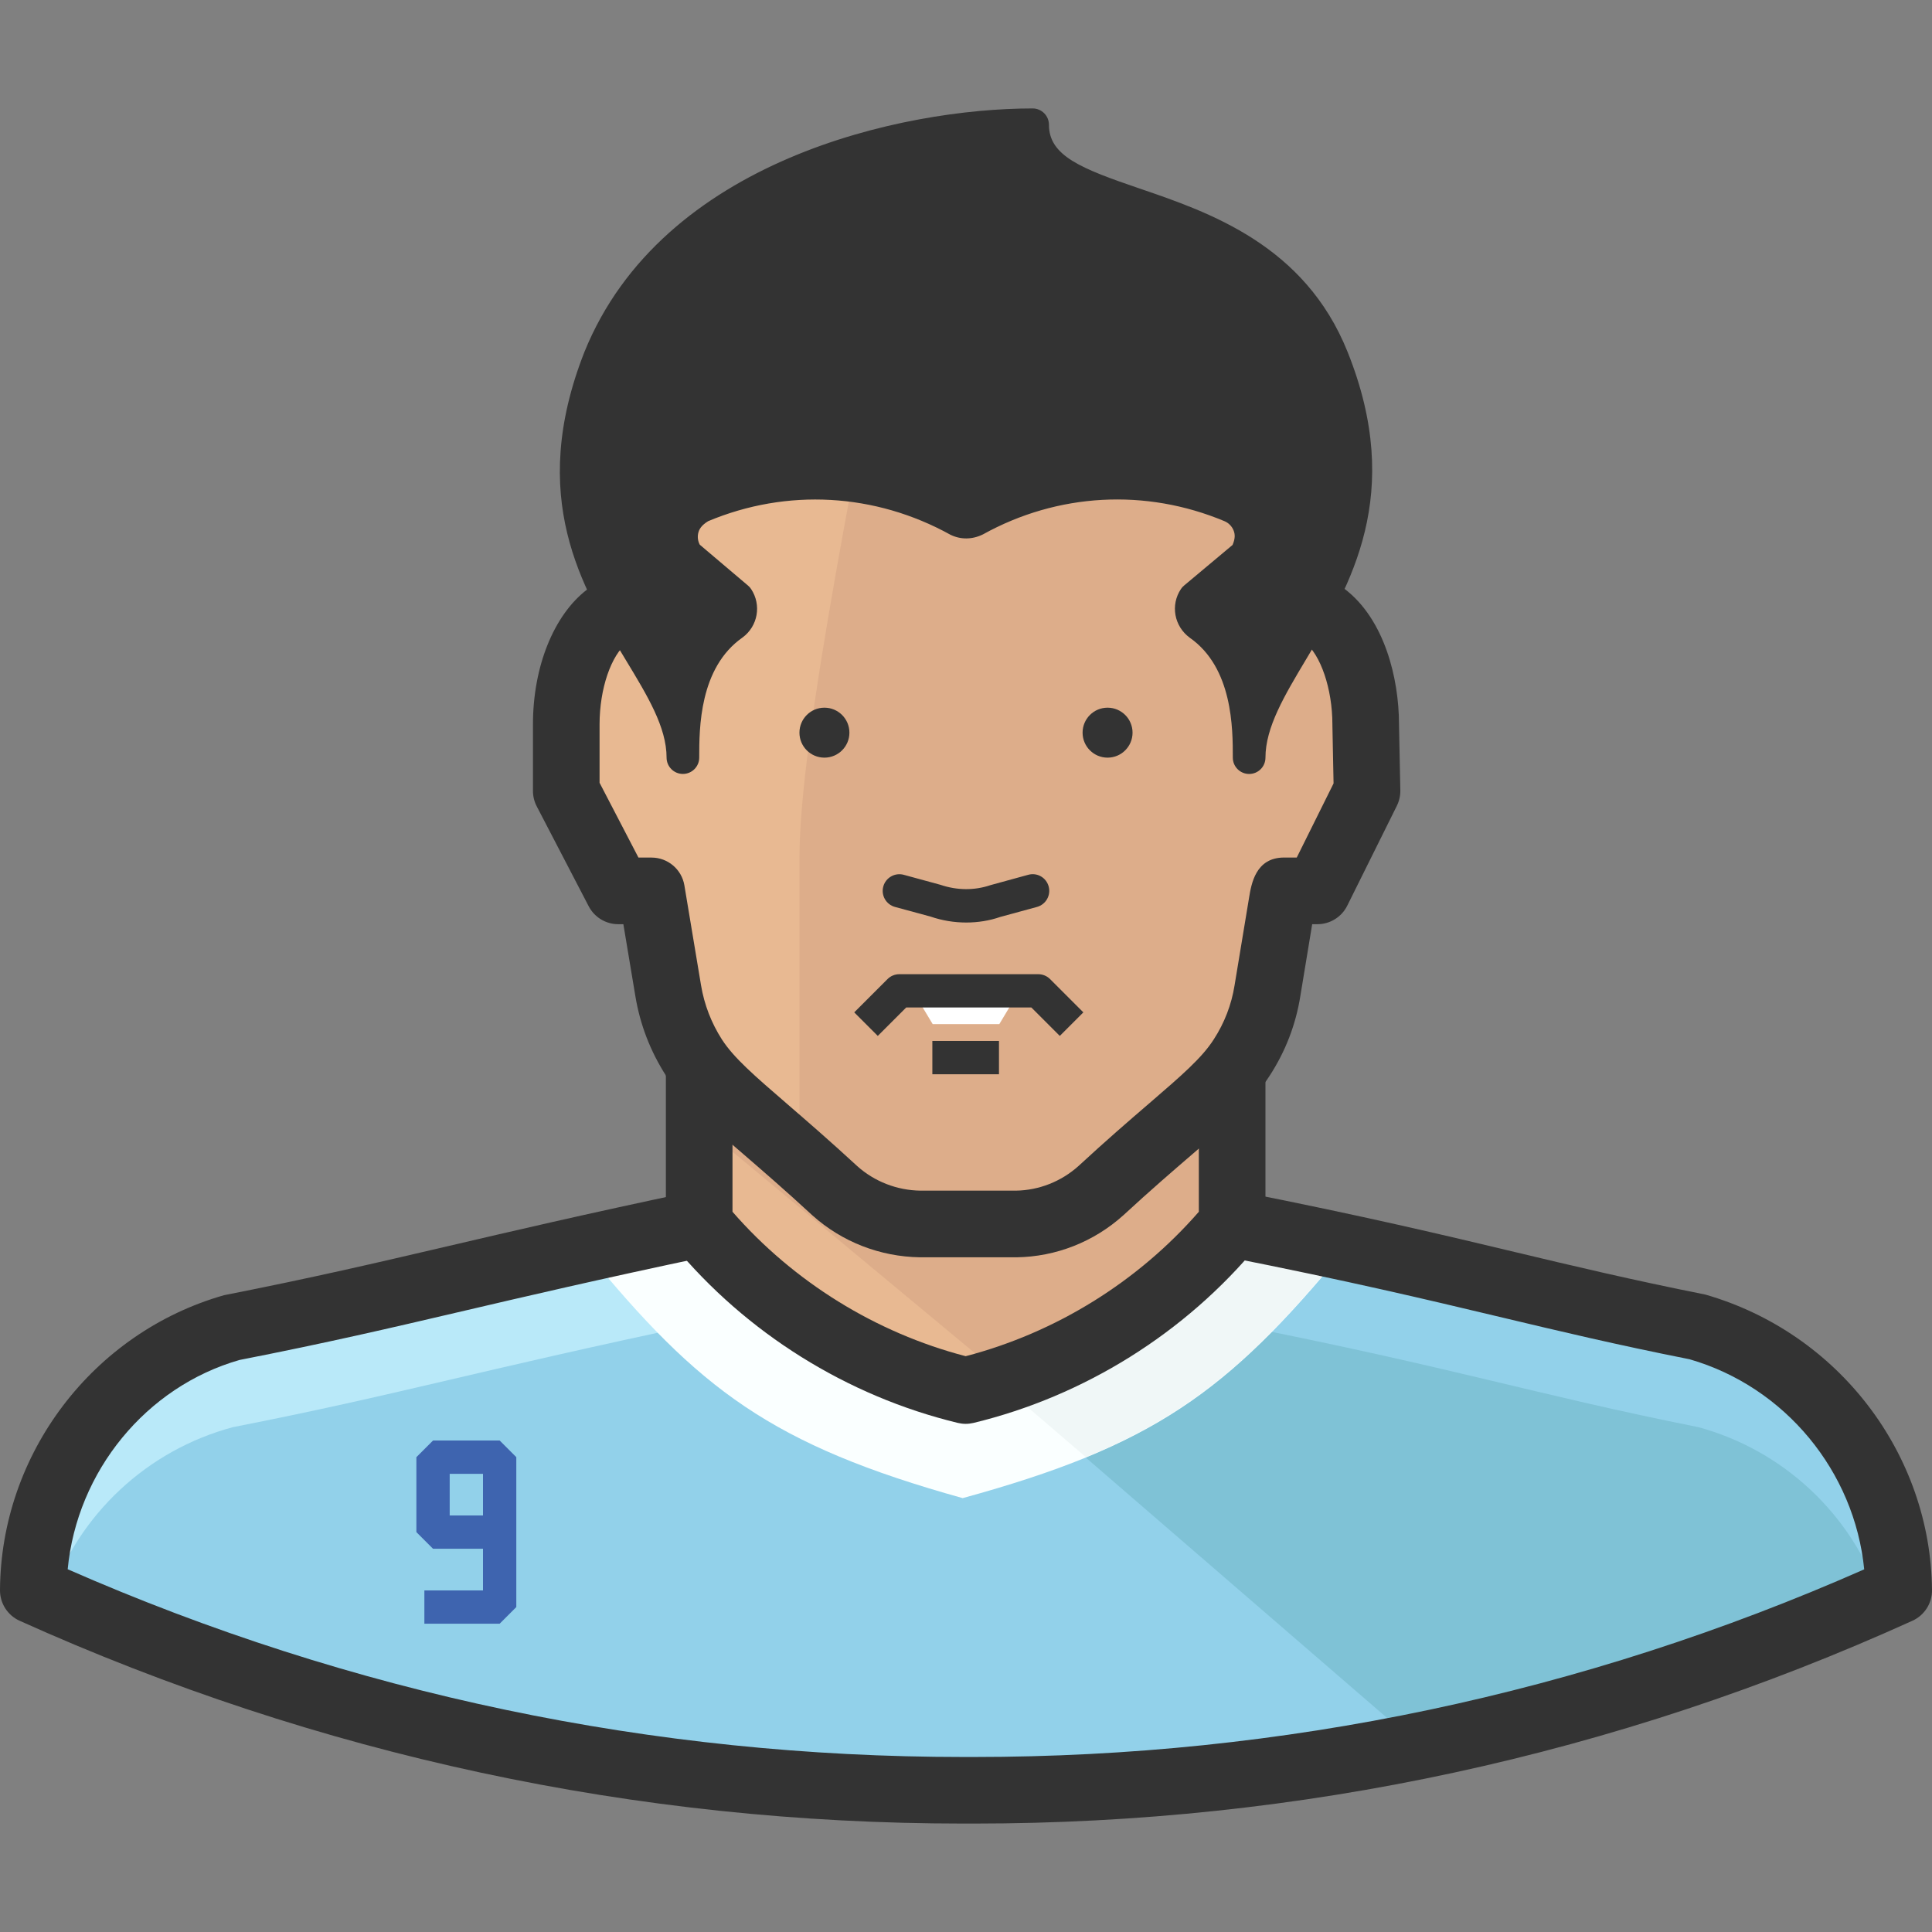
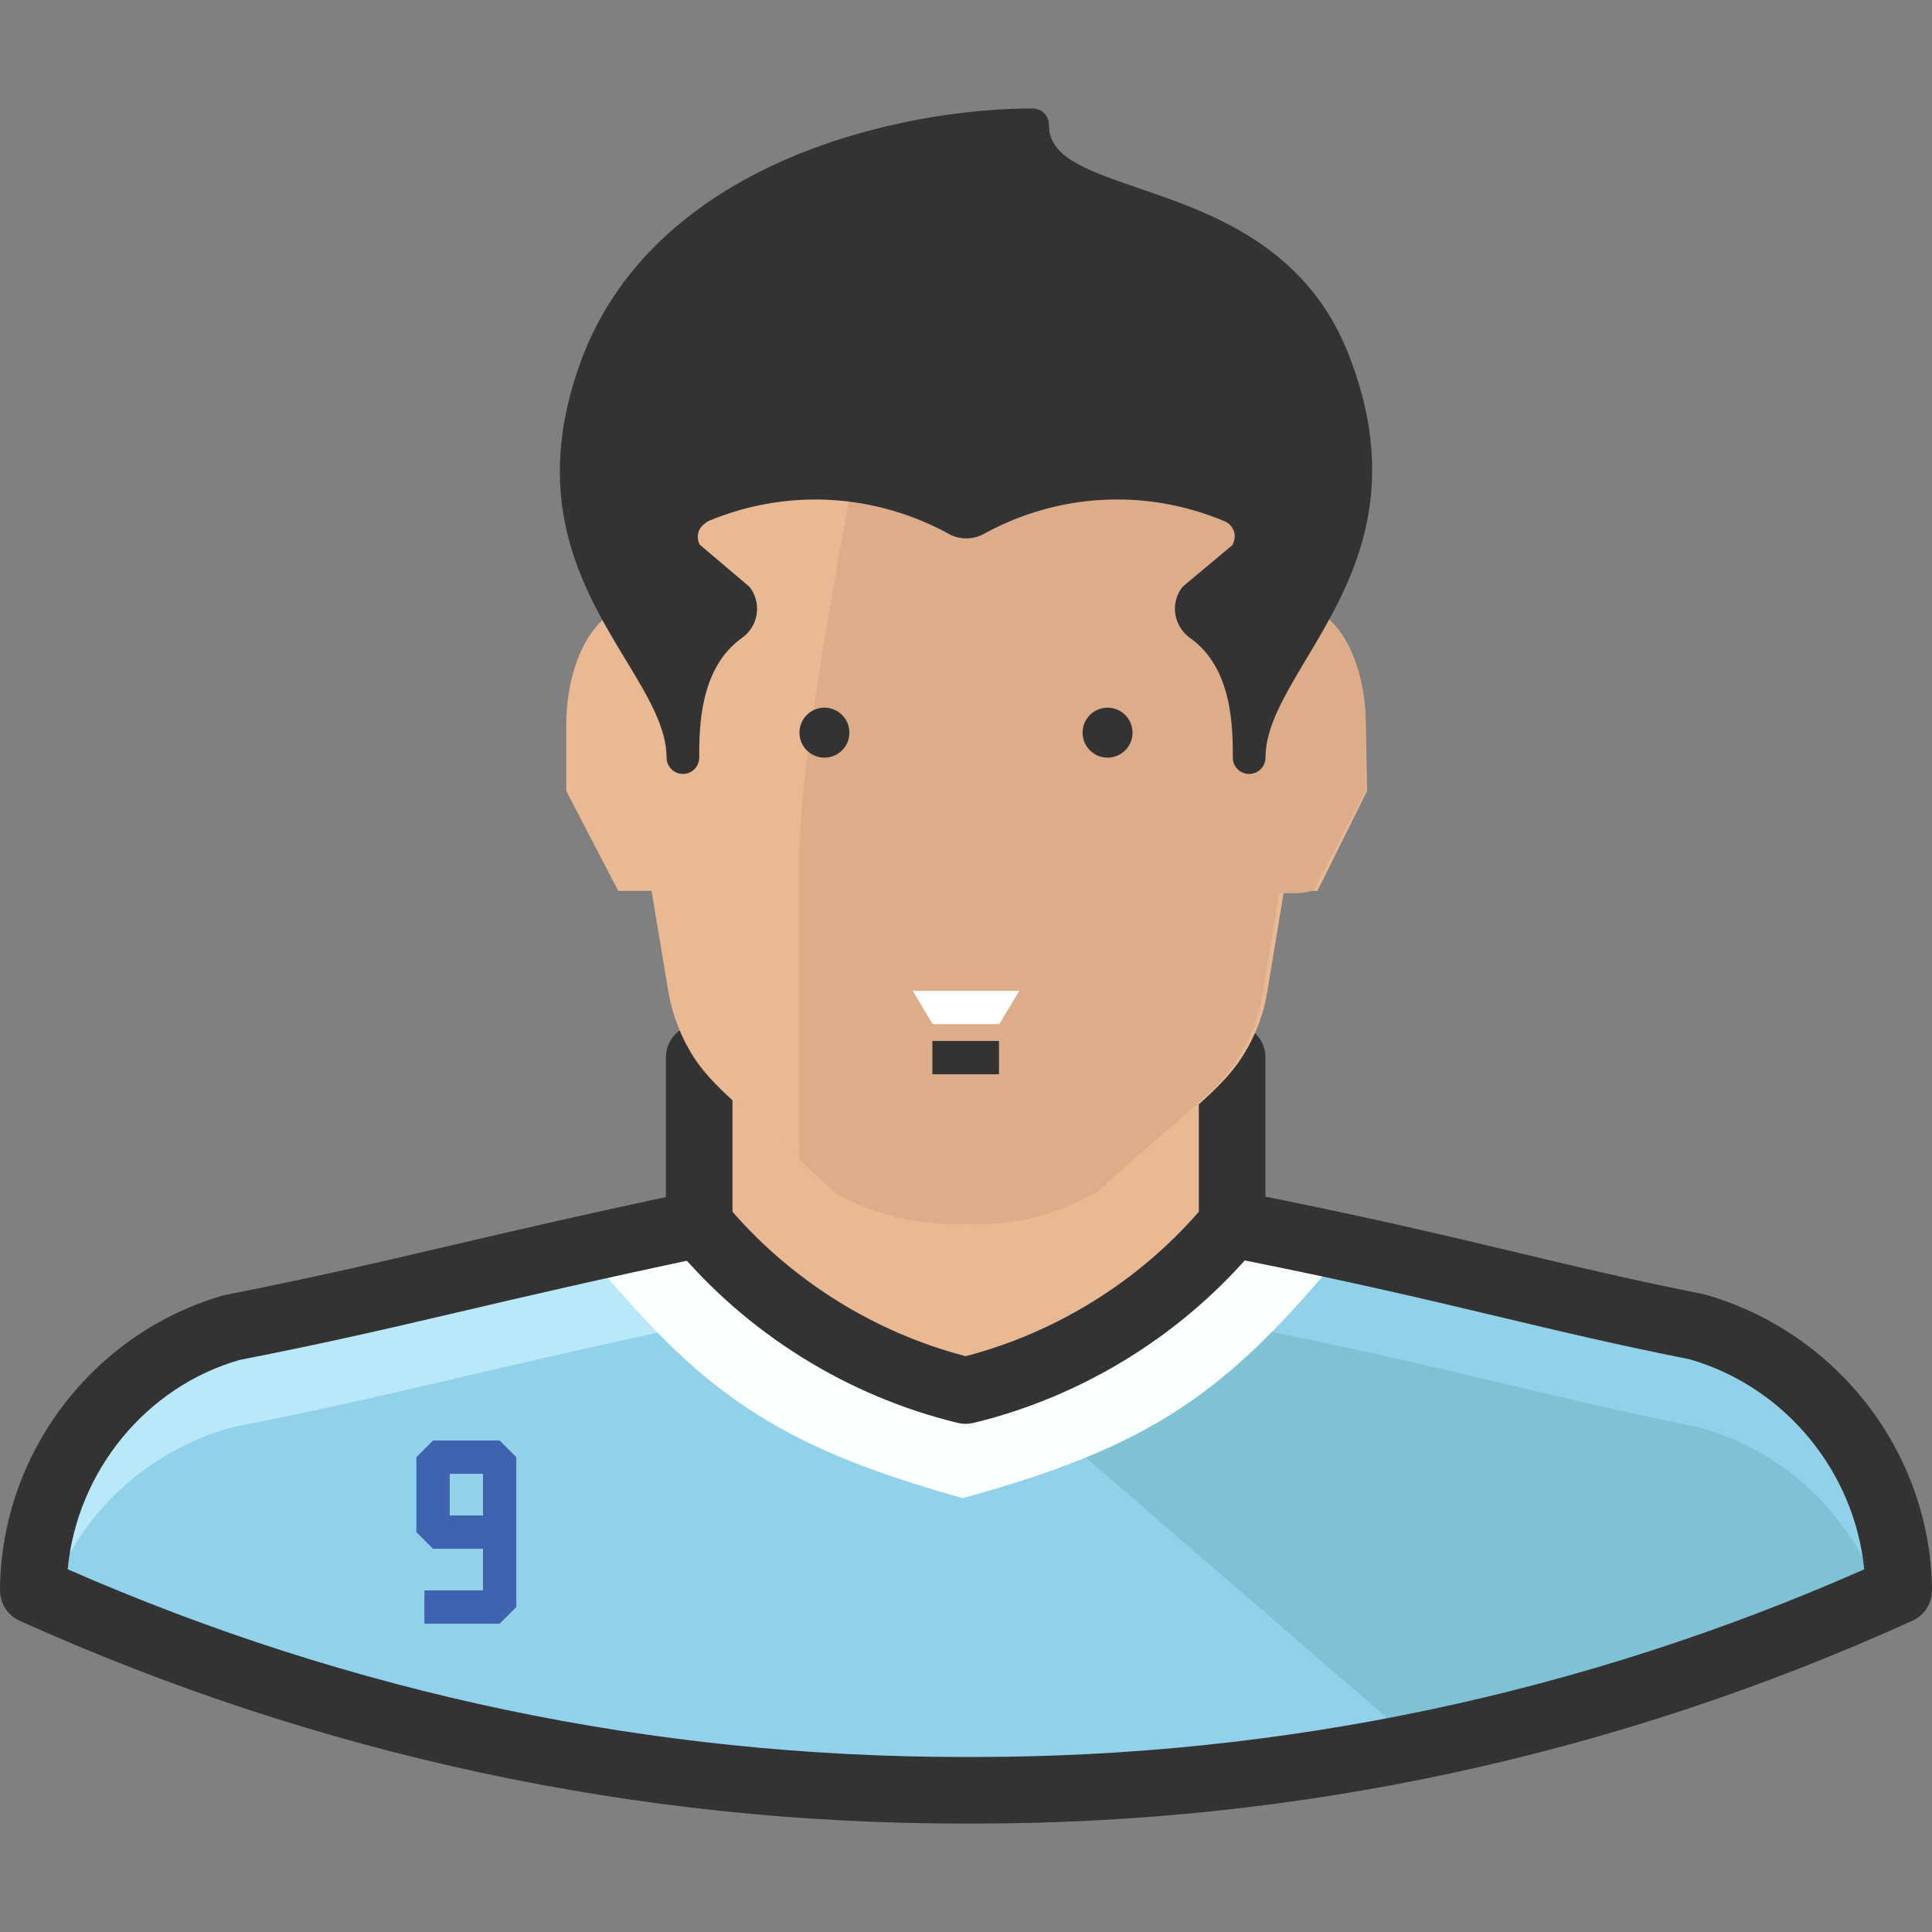
<svg xmlns="http://www.w3.org/2000/svg" version="1.1" id="Capa_1" x="0px" y="0px" viewBox="0 0 512.001 512.001" style="enable-background:new 0 0 512.001 512.001;" xml:space="preserve">
  <rect x="0" y="0" width="512.001" height="512.001" fill="#808080" stroke="none" />
  <path style="fill:#B9E9F9;" d="M450.119,351.735c-44.138-8.828-63.294-15.448-123.586-27.366H185.291  c-60.204,12.712-79.448,18.714-123.586,27.366c-31.206,8.872-52.789,37.297-52.966,69.738c77.7,35.001,161.96,53.054,247.172,52.966  c85.239,0.291,169.543-17.77,247.172-52.966C502.793,389.076,481.254,360.713,450.119,351.735z" />
  <g>
    <path style="fill:#92D1EA;" d="M450.119,378.218c-44.138-8.828-63.294-15.448-123.586-27.366H185.291   c-60.204,12.712-79.448,18.714-123.586,27.366c-22.66,6.082-40.819,23.013-48.463,45.197   c76.482,33.721,159.17,51.103,242.759,51.023c83.615,0.309,166.347-17.081,242.759-51.023   C491.079,401.188,472.841,384.247,450.119,378.218z" />
    <path style="fill:#92D1EA;" d="M450.119,351.735c-44.138-8.828-63.294-15.448-123.586-27.366   c-16.243,19.738-38.003,34.18-62.499,41.49l111.846,96.574c43.811-8.925,86.501-22.66,127.294-40.96   C502.872,389.05,481.289,360.678,450.119,351.735z" />
  </g>
  <path style="fill:#7FC2D6;" d="M450.119,378.218c-44.138-8.828-63.294-15.448-123.586-27.366h-29.926  c-10.161,6.329-21.08,11.37-32.486,15.007l111.757,96.574l0,0c20.621-4.246,41.013-9.551,61.087-15.89  c20.039-6.444,39.901-13.859,59.674-22.422l1.677-0.706C490.726,401.302,472.673,384.371,450.119,378.218z" />
  <path style="fill:#FAFFFF;" d="M356.193,331.432v-0.794c-8.828-1.942-18.714-3.972-30.014-6.268H184.938l-29.661,6.444  c0.035,0.265,0.035,0.53,0,0.794c29.926,36.634,49.17,51.288,99.84,65.412C305.346,383.25,325.208,369.126,356.193,331.432z" />
  <path style="fill:#3E64AF;" d="M132.414,430.301h-19.95v-8.828H128v-11.034h-13.241l-4.414-4.414v-19.862l4.414-4.414h17.655  l4.414,4.414v39.724L132.414,430.301z M119.173,401.611H128v-11.034h-8.828V401.611z" />
  <path style="fill:#E8B992;" d="M185.379,271.404v52.966c18.15,21.963,42.929,37.447,70.621,44.138  c27.692-6.691,52.471-22.175,70.621-44.138v-52.966L185.379,271.404L185.379,271.404z" />
-   <path style="fill:#DDAD8A;" d="M326.533,271.404H185.291v26.483l80.949,67.266c23.64-7.433,44.597-21.61,60.292-40.783V271.404z" />
-   <path style="fill:#F0F7F7;" d="M326.621,324.37c-16.243,19.738-38.003,34.18-62.499,41.49l23.658,20.303  c28.072-11.564,45.109-26.483,68.414-54.908v-0.794C347.807,328.695,337.92,326.665,326.621,324.37z" />
  <path style="fill:#333333;" d="M255.912,377.335c-0.697,0-1.395-0.088-2.074-0.247c-29.361-7.097-56.117-23.817-75.352-47.095  c-1.306-1.58-2.022-3.566-2.022-5.623v-44.138c0-4.882,3.955-8.828,8.828-8.828h141.241c4.882,0,8.828,3.946,8.828,8.828v44.138  c0,2.048-0.715,4.043-2.022,5.632c-19.244,23.27-46.001,39.989-75.343,47.086C257.307,377.247,256.609,377.335,255.912,377.335z   M194.119,321.13c16.181,18.573,37.95,32.062,61.793,38.276c23.843-6.215,45.612-19.703,61.793-38.276V289.06H194.119  L194.119,321.13L194.119,321.13z" />
  <path style="fill:#E8B992;" d="M361.931,191.956c0-17.655-8.828-35.31-23.57-31.161v-12.977c0-58.968-20.215-97.103-82.097-97.103  s-82.097,38.135-82.097,97.103v12.977c-15.272-4.149-24.099,13.506-24.099,31.161v17.655l13.771,26.483h8.828c0,0,0,0,4.414,26.483  c1.05,6.285,3.363,12.288,6.797,17.655c6.091,9.357,16.772,16.331,37.341,35.31c6.223,5.57,14.248,8.713,22.599,8.828h25.423  c8.324-0.106,16.331-3.249,22.51-8.828c20.568-18.979,31.338-25.953,37.341-35.31c3.469-5.35,5.791-11.361,6.797-17.655  c4.414-26.483,4.326-26.483,4.414-26.483h8.828l13.153-26.483L361.931,191.956z" />
  <g>
    <polygon style="fill:#DDAD8A;" points="256.265,324.37 256.177,324.37 256.177,324.37  " />
    <path style="fill:#DDAD8A;" d="M338.362,160.795v-12.977c0-58.968-20.215-97.103-82.097-97.103   c-5.288,0.018-10.558,0.371-15.801,1.059c-12.359,64.883-28.601,143.36-28.601,175.492v80.066l8.828,8.21   c0,0,0.794,0.53,1.059,0.883c10.452,5.703,22.263,8.448,34.163,7.945c12.385,0.636,24.682-2.436,35.31-8.828l4.855-4.414l0,0l0,0   c16.949-15.272,26.483-21.804,31.779-30.279c3.469-5.35,5.791-11.361,6.797-17.655c4.414-26.483,4.326-26.483,4.414-26.483h4.149   c1.642,0,3.284-0.238,4.855-0.706l13.859-26.394v-17.655C361.755,174.301,353.104,156.646,338.362,160.795z" />
    <polygon style="fill:#DDAD8A;" points="256.265,324.37 256.177,324.37 256.177,324.37  " />
  </g>
  <polygon style="fill:#FFFFFF;" points="241.876,262.577 247.173,271.404 264.828,271.404 270.124,262.577 " />
  <g>
    <rect x="247.084" y="275.862" style="fill:#333333;" width="17.655" height="8.828" />
    <circle style="fill:#333333;" cx="293.517" cy="194.163" r="6.621" />
    <circle style="fill:#333333;" cx="218.483" cy="194.163" r="6.621" />
-     <path style="fill:#333333;" d="M256.062,244.48c-3.178,0-6.391-0.521-9.446-1.571l-9.437-2.56c-2.357-0.644-3.743-3.072-3.098-5.42   c0.644-2.357,3.098-3.734,5.42-3.098l9.71,2.648c4.467,1.518,9.092,1.518,13.294,0.088l9.984-2.737   c2.392-0.662,4.785,0.75,5.42,3.098c0.636,2.348-0.75,4.776-3.098,5.42l-9.719,2.648C262.25,243.986,259.169,244.48,256.062,244.48   z" />
-     <path style="fill:#333333;" d="M280.859,274.529l-7.539-7.539h-33.156l-7.539,7.539l-6.241-6.241l8.828-8.828   c0.83-0.83,1.951-1.289,3.125-1.289h36.811c1.174,0,2.295,0.468,3.125,1.289l8.828,8.828L280.859,274.529z" />
    <path style="fill:#333333;" d="M331.035,200.784c0-26.483,44.138-50.935,22.069-105.931c-19.156-47.757-79.448-35.31-79.448-61.793   c-35.31,0-95.514,14.301-114.759,61.793c-22.069,56.055,22.069,79.448,22.069,105.931c0-8.121,0-26.041,13.241-35.31   c2.216-1.615,2.754-4.696,1.236-6.974l-13.33-11.299c-2.728-4.043-1.66-9.525,2.383-12.253c0.468-0.318,0.971-0.591,1.501-0.812   c21.972-9.198,46.954-7.839,67.796,3.708c1.448,0.715,3.143,0.715,4.59,0c20.833-11.555,45.824-12.924,67.796-3.708   c4.493,1.898,6.594,7.08,4.696,11.564c-0.221,0.521-0.494,1.024-0.812,1.501L316.557,158.5c-1.518,2.278-0.98,5.358,1.236,6.974   C331.035,174.742,331.035,192.751,331.035,200.784z" />
    <path style="fill:#333333;" d="M331.035,205.109c-2.392,0-4.326-1.942-4.326-4.326c0-7.724,0-23.79-11.396-31.77   c-4.175-3.054-5.173-8.704-2.348-12.924c0.221-0.344,0.503-0.644,0.821-0.909l12.853-10.761c0.715-1.668,0.697-2.807,0.274-3.849   c-0.45-1.112-1.306-1.986-2.41-2.454c-20.877-8.748-44.217-7.477-64.018,3.505c-2.86,1.404-5.923,1.404-8.598,0.097   c-19.994-11.07-43.335-12.35-64.221-3.602c-1.748,1.077-2.419,2.101-2.657,3.284c-0.194,1.015-0.044,2.039,0.433,2.94l12.8,10.849   c0.309,0.256,0.574,0.556,0.803,0.9c2.807,4.22,1.81,9.869-2.278,12.862c-11.467,8.033-11.467,24.099-11.467,31.823   c0,2.392-1.942,4.326-4.326,4.326s-4.326-1.942-4.326-4.326c0-8.024-4.996-16.278-10.787-25.838   c-11.644-19.235-26.138-43.167-10.982-81.673c20.639-50.944,84.374-64.53,118.775-64.53c2.392,0,4.326,1.942,4.326,4.326   c0,8.28,8.642,11.644,23.94,16.87c18.503,6.312,43.829,14.963,55.199,43.317c15.157,37.773,0.697,61.943-10.92,81.364   c-5.809,9.728-10.84,18.123-10.84,26.174C335.36,203.176,333.427,205.109,331.035,205.109z M269.798,37.447   C236.871,38.4,181.08,51.642,162.913,96.486c-13.577,34.481-0.865,55.464,10.346,73.984c2.022,3.346,4.017,6.621,5.773,9.896   c2.022-6.771,5.773-13.577,12.703-18.423c0.185-0.141,0.291-0.424,0.247-0.706l-12.659-10.734c-0.3-0.256-0.565-0.556-0.786-0.883   c-1.969-2.913-2.675-6.418-2.004-9.869c0.671-3.452,2.648-6.435,5.561-8.395c0.715-0.477,1.457-0.883,2.233-1.209   c23.358-9.772,49.452-8.342,71.574,3.911c22.528-12.288,48.622-13.709,71.962-3.911c3.249,1.368,5.756,3.919,7.08,7.177   c1.324,3.257,1.289,6.833-0.079,10.072c-0.309,0.742-0.724,1.51-1.218,2.233c-0.221,0.335-0.494,0.627-0.803,0.883l-12.809,10.726   c-0.035,0.282,0.079,0.565,0.318,0.742c6.859,4.802,10.593,11.555,12.615,18.282c1.774-3.328,3.778-6.682,5.817-10.099   c11.193-18.706,23.87-39.91,10.311-73.702c-9.887-24.664-31.17-31.938-49.955-38.356C285.422,53.434,272.384,48.985,269.798,37.447   z" />
-     <path style="fill:#333333;" d="M243.818,333.198c-10.611-0.159-20.674-4.087-28.487-11.079   c-7.292-6.735-13.259-11.882-18.238-16.181c-9.631-8.307-15.996-13.798-20.604-20.886c-4.149-6.479-6.859-13.533-8.104-21.027   l-3.187-19.103h-1.359c-3.293,0-6.312-1.836-7.83-4.758l-13.771-26.483c-0.653-1.254-0.998-2.648-0.998-4.069v-17.655   c0-15.263,5.5-28.963,14.345-35.725c2.957-2.26,6.259-3.743,9.746-4.431v-3.981c0-71.283,29.74-105.931,90.924-105.931   s90.924,34.648,90.924,105.931v4.025c3.257,0.689,6.347,2.092,9.137,4.211c10.611,8.042,14.415,23.746,14.433,35.814l0.353,17.567   c0.026,1.421-0.291,2.834-0.918,4.105l-13.153,26.483c-1.492,3.001-4.555,4.899-7.91,4.899h-1.377l-3.151,19.103   c-1.201,7.503-3.919,14.583-8.095,21.01c-4.546,7.08-10.911,12.57-20.559,20.877c-4.996,4.299-10.99,9.454-18.211,16.119   c-7.848,7.08-17.894,11.026-28.372,11.167L243.818,333.198L243.818,333.198z M169.198,227.266h3.469   c4.317,0,7.998,3.125,8.704,7.371l4.414,26.483c0.856,5.12,2.719,9.949,5.526,14.345c3.213,4.943,8.519,9.516,17.311,17.108   c5.094,4.405,11.211,9.684,18.573,16.472c4.537,4.069,10.514,6.409,16.737,6.488h25.309c6.073-0.088,11.997-2.41,16.596-6.55   c7.318-6.762,13.453-12.05,18.573-16.455c8.775-7.556,14.071-12.12,17.249-17.073c2.842-4.387,4.687-9.181,5.508-14.283   l3.84-23.199c0.609-3.743,1.748-10.717,9.295-10.717h3.354l9.754-19.641l-0.309-15.484c0-0.062,0-0.115,0-0.177   c0-9.384-3.125-18.573-7.433-21.831c-1.518-1.148-2.948-1.377-4.926-0.839c-2.648,0.75-5.508,0.212-7.715-1.465   c-2.207-1.668-3.496-4.273-3.496-7.036v-12.977c0-61.052-22.599-88.276-73.269-88.276s-73.269,27.224-73.269,88.276v12.977   c0,2.754-1.28,5.341-3.469,7.009c-2.18,1.668-5.023,2.225-7.68,1.501c-2.216-0.6-3.884-0.318-5.535,0.945   c-4.361,3.354-7.415,12.279-7.415,21.716v15.492L169.198,227.266z" />
    <path style="fill:#333333;" d="M258.101,483.266c-0.918,0-1.836-0.009-2.763,0c-86.802,0-170.964-18.079-250.13-53.742   c-3.187-1.439-5.226-4.608-5.208-8.104c0.194-36.14,24.611-68.281,59.374-78.177c23.746-4.679,40.033-8.492,58.898-12.897   c17.161-4.008,36.608-8.563,65.289-14.61l8.642-1.818l3.646,17.267l-8.642,1.827c-28.495,6.012-47.837,10.531-64.918,14.53   c-19.023,4.449-35.46,8.289-58.801,12.862c-24.761,7.08-43.079,29.493-45.55,55.464c75.273,33.015,155.118,49.752,237.436,49.752   c0.883-0.009,1.792,0,2.684,0c81.849,0,161.192-16.728,235.979-49.726c-2.569-25.927-20.939-48.366-46.283-55.676   c-19.465-3.866-34.498-7.451-50.414-11.246c-19.5-4.643-39.662-9.454-72.439-15.934l-8.651-1.713l3.425-17.32l8.66,1.704   c33.112,6.541,54.36,11.608,73.101,16.084c15.757,3.761,30.641,7.309,50.503,11.282c35.328,10.161,59.736,42.293,60.063,78.318   c0.035,3.496-2.004,6.674-5.182,8.121C428.12,465.188,344.453,483.266,258.101,483.266z" />
  </g>
  <g>
</g>
  <g>
</g>
  <g>
</g>
  <g>
</g>
  <g>
</g>
  <g>
</g>
  <g>
</g>
  <g>
</g>
  <g>
</g>
  <g>
</g>
  <g>
</g>
  <g>
</g>
  <g>
</g>
  <g>
</g>
  <g>
</g>
</svg>